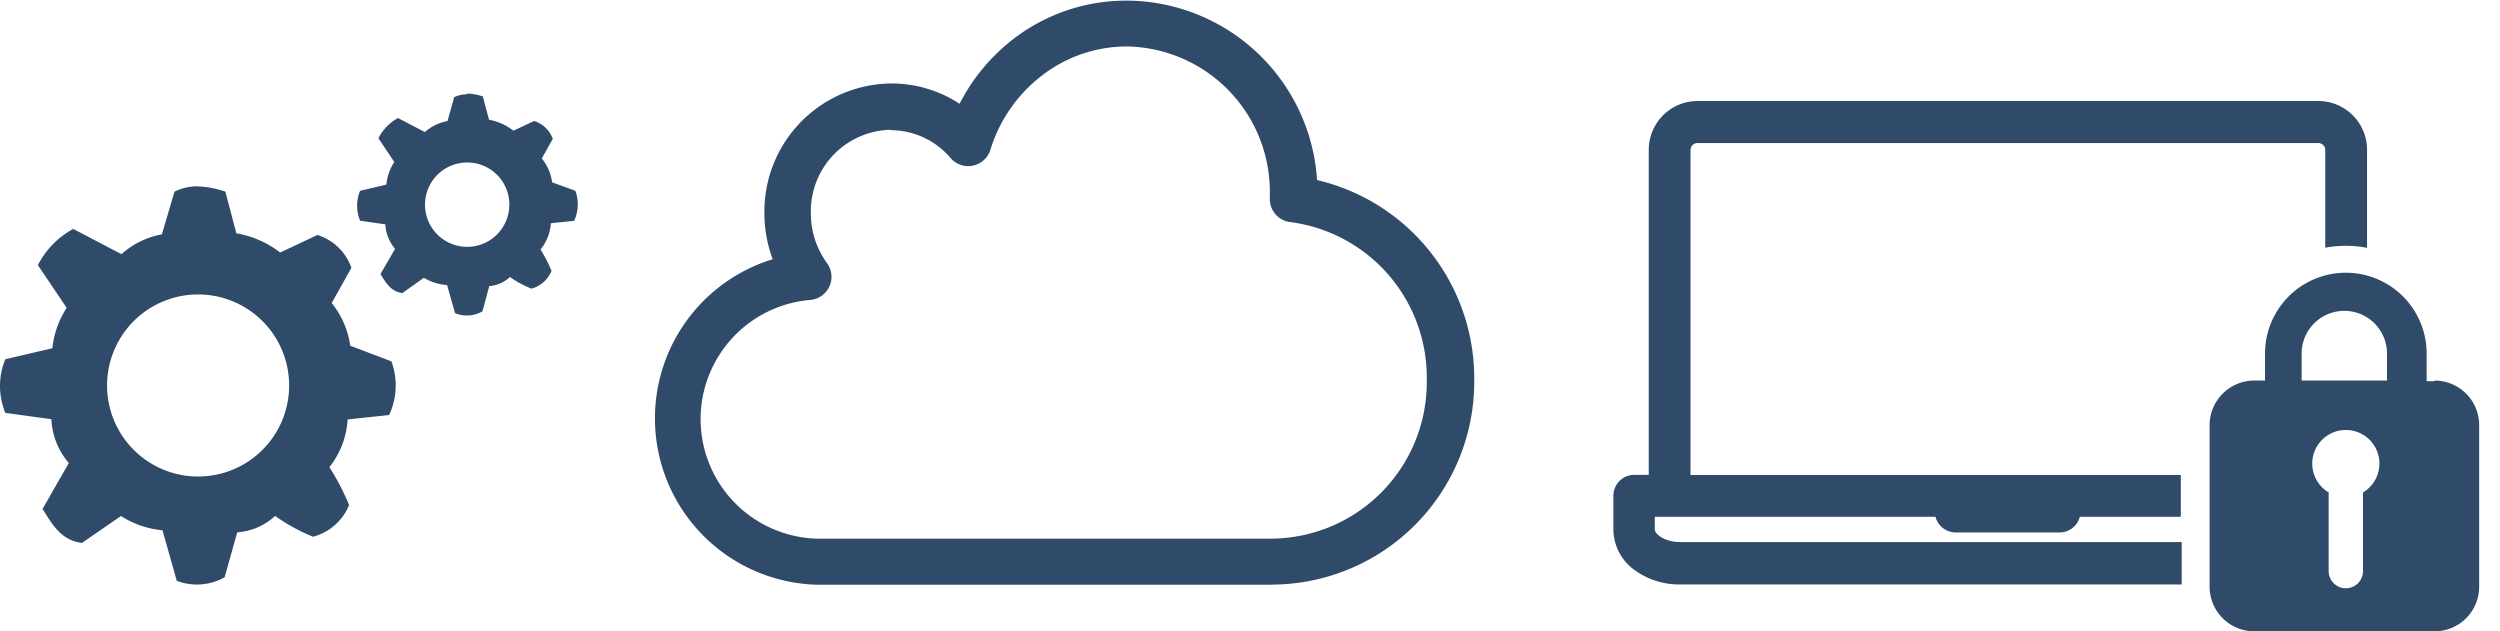
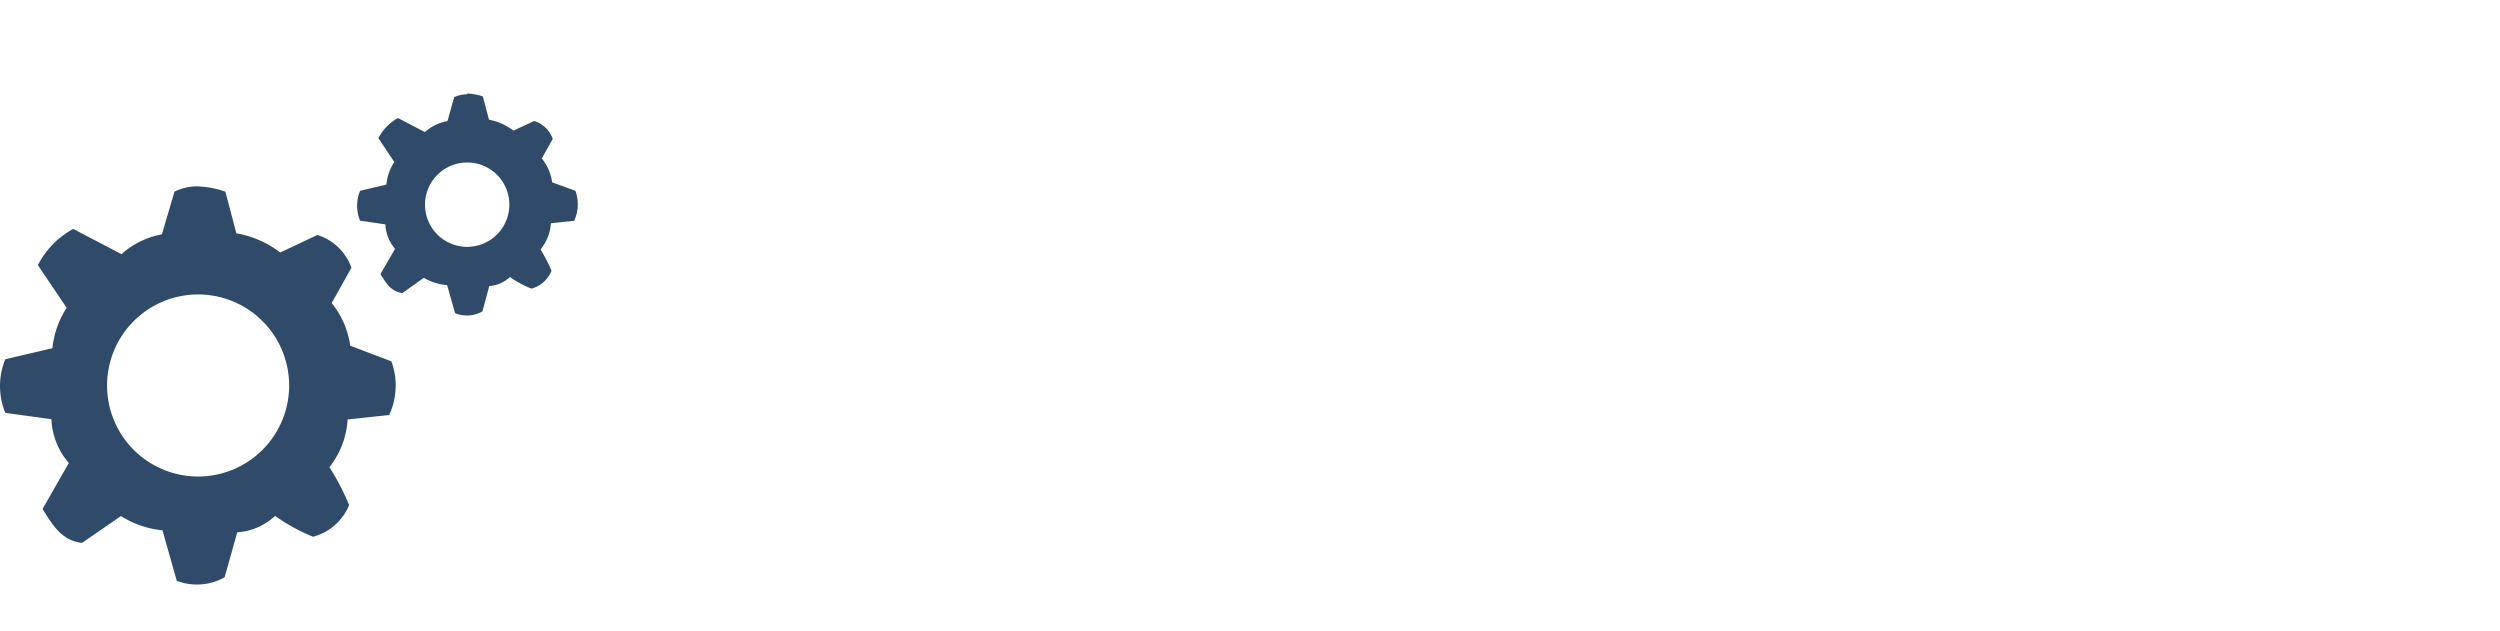
<svg xmlns="http://www.w3.org/2000/svg" id="Ebene_1" data-name="Ebene 1" viewBox="0 0 198 50">
  <defs>
    <style>.cls-1{fill:#304b6a;}</style>
  </defs>
-   <path class="cls-1" d="M133.89,37.61V11.88a.55.55,0,0,1,.55-.55h49.17a.55.55,0,0,1,.55.55v7.74a8.75,8.75,0,0,1,1.63-.15,8.54,8.54,0,0,1,1.68.16V11.88A3.86,3.86,0,0,0,183.61,8H134.44a3.87,3.87,0,0,0-3.86,3.86V37.61h-1.15a1.65,1.65,0,0,0-1.65,1.65V42a4,4,0,0,0,1.75,3.2,6,6,0,0,0,3.53,1.09h39.73V42.93H133.06c-1.23,0-2-.64-2-1v-1h22.23a1.66,1.66,0,0,0,1.6,1.24h8.23a1.65,1.65,0,0,0,1.6-1.24h8V37.62h-38.9" />
-   <path class="cls-1" d="M189.05,30.14h-6.76V28a3.38,3.38,0,0,1,6.76,0ZM187.15,39v6.23a1.36,1.36,0,0,1-2.72,0V39a2.66,2.66,0,1,1,2.72,0m5.68-8.81h-.64V28a6.4,6.4,0,0,0-12.8,0v2.14h-.88A3.54,3.54,0,0,0,175,33.66V46.48A3.54,3.54,0,0,0,178.51,50h14.32a3.53,3.53,0,0,0,3.52-3.52V33.66a3.53,3.53,0,0,0-3.52-3.52" />
  <path class="cls-1" d="M15.69,23.32a7.21,7.21,0,1,0,7.21,7.21,7.21,7.21,0,0,0-7.21-7.21m-.07-8.56a7.46,7.46,0,0,1,2.23.42l.87,3.3A7.81,7.81,0,0,1,22.19,20l2.95-1.39a4.16,4.16,0,0,1,2.69,2.6L26.27,24a6.93,6.93,0,0,1,1.47,3.38L31,28.62a5.54,5.54,0,0,1-.18,4.25l-3.29.35A6.69,6.69,0,0,1,26.09,37a19.38,19.38,0,0,1,1.56,3,4.26,4.26,0,0,1-2.86,2.51,14.67,14.67,0,0,1-3-1.65,4.9,4.9,0,0,1-3,1.3l-1,3.56A4.46,4.46,0,0,1,14,46l-1.13-4a7.46,7.46,0,0,1-3.29-1.13L6.49,43c-1.64-.2-2.34-1.45-3.12-2.69l2.08-3.64a5.69,5.69,0,0,1-1.38-3.47L.42,32.7a5.59,5.59,0,0,1,0-4.25l3.73-.87a7.2,7.2,0,0,1,1.13-3.2L3,21A6.77,6.77,0,0,1,5.8,18.13l3.82,2a6.57,6.57,0,0,1,3.2-1.57l1-3.38a4,4,0,0,1,1.84-.42M37,12.87a3.34,3.34,0,1,0,3.34,3.34A3.33,3.33,0,0,0,37,12.87m0-5.46a4.16,4.16,0,0,1,1.24.23l.49,1.84a4.49,4.49,0,0,1,1.93.87l1.65-.77A2.31,2.31,0,0,1,43.78,11l-.87,1.55a3.81,3.81,0,0,1,.82,1.89l1.84.67a3.09,3.09,0,0,1-.1,2.38l-1.84.19a3.68,3.68,0,0,1-.82,2.08,11.25,11.25,0,0,1,.87,1.69,2.38,2.38,0,0,1-1.59,1.41,8,8,0,0,1-1.7-.92,2.74,2.74,0,0,1-1.64.72l-.54,2a2.46,2.46,0,0,1-2.17.14l-.63-2.22A4.18,4.18,0,0,1,33.57,22l-1.7,1.21c-.91-.11-1.3-.81-1.74-1.5l1.16-2a3.23,3.23,0,0,1-.77-1.94l-2-.29a3.09,3.09,0,0,1,0-2.37l2.08-.49a3.91,3.91,0,0,1,.63-1.79l-1.26-1.88a3.74,3.74,0,0,1,1.55-1.6l2.13,1.11a3.63,3.63,0,0,1,1.79-.87l.53-1.89a2.28,2.28,0,0,1,1-.23" />
-   <path class="cls-1" d="M70.55,10.28a6.45,6.45,0,0,0-6.33,6.56,6.66,6.66,0,0,0,1.28,4,1.84,1.84,0,0,1-1.37,2.92,9.47,9.47,0,0,0,.57,18.9h36.08A12.39,12.39,0,0,0,113,30.06a12.41,12.41,0,0,0-10.8-12.47,1.84,1.84,0,0,1-1.63-1.93c0-.06,0-.11,0-.17s0-.12,0-.14A11.51,11.51,0,0,0,89.23,3.68,11,11,0,0,0,82.5,6a11.75,11.75,0,0,0-4.06,5.86,1.84,1.84,0,0,1-3.16.65,6.23,6.23,0,0,0-4.73-2.2m30.23,36H64.7a13.18,13.18,0,0,1-3.5-25.78,10.34,10.34,0,0,1-.66-3.68,10.14,10.14,0,0,1,10-10.24A9.83,9.83,0,0,1,76,8.22a15.14,15.14,0,0,1,4.31-5.17,14.62,14.62,0,0,1,9-3,15.17,15.17,0,0,1,15,14.21,16.13,16.13,0,0,1,12.45,15.85A16.07,16.07,0,0,1,100.78,46.3" />
</svg>